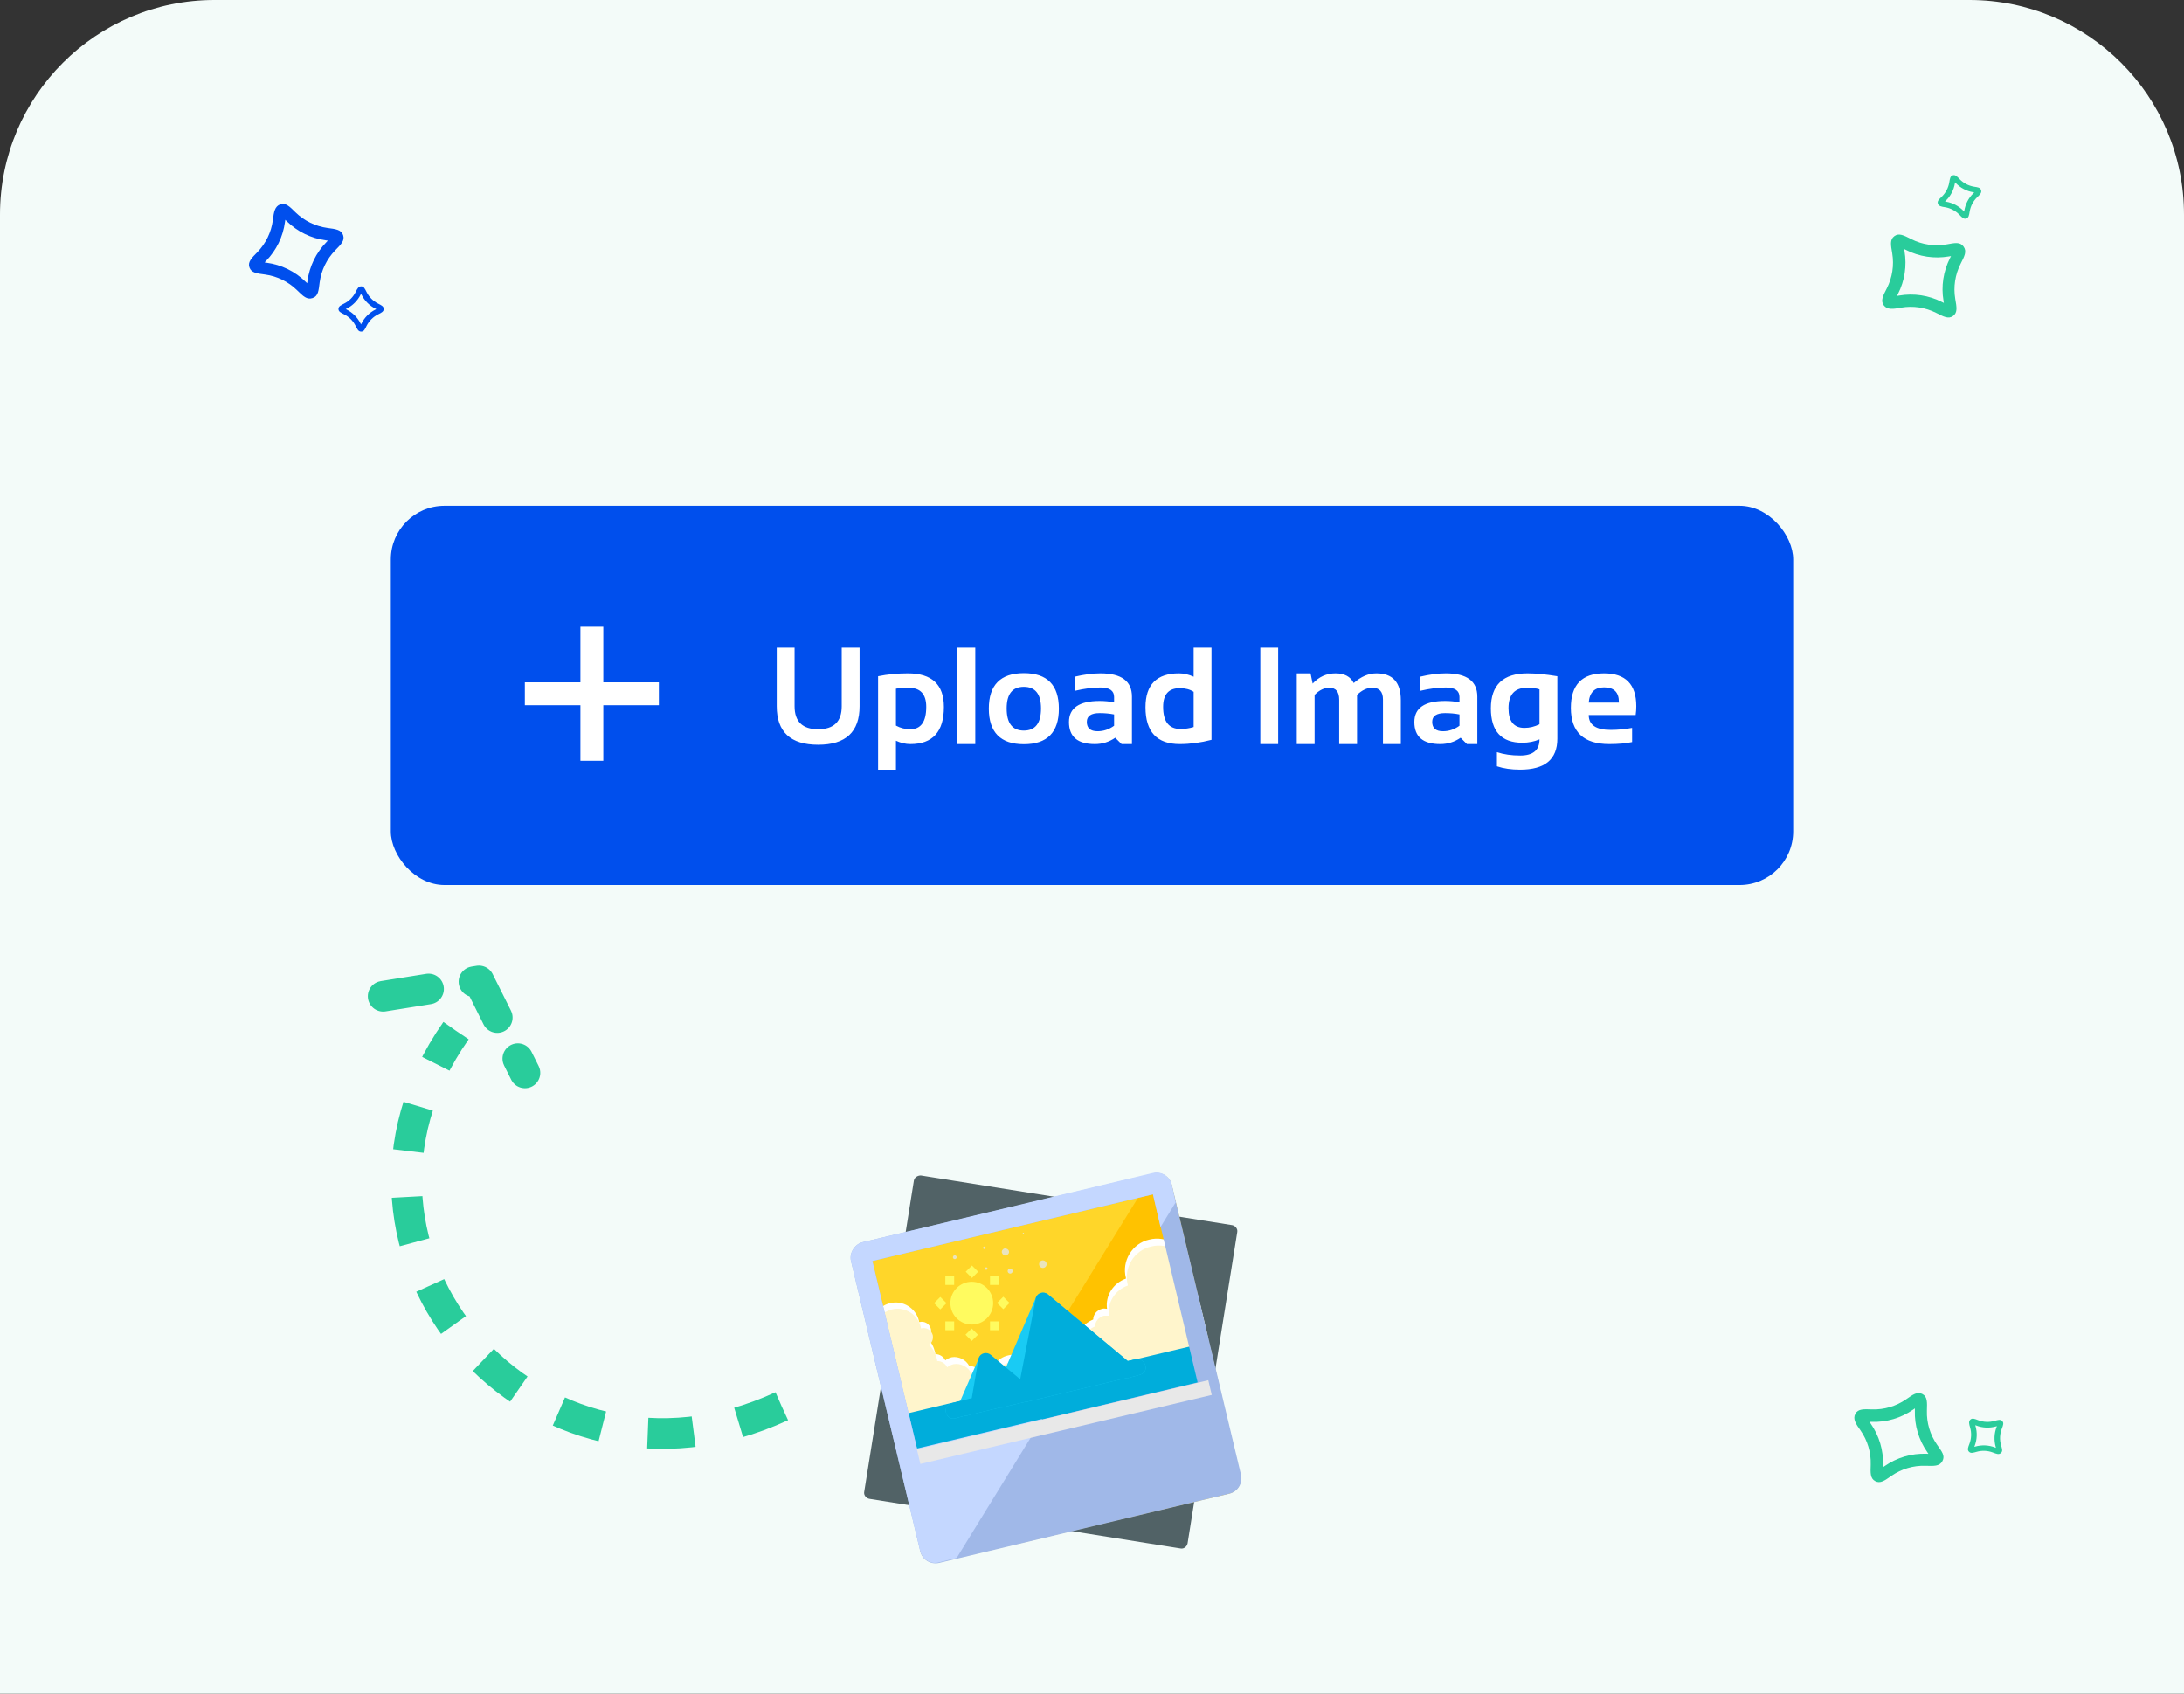
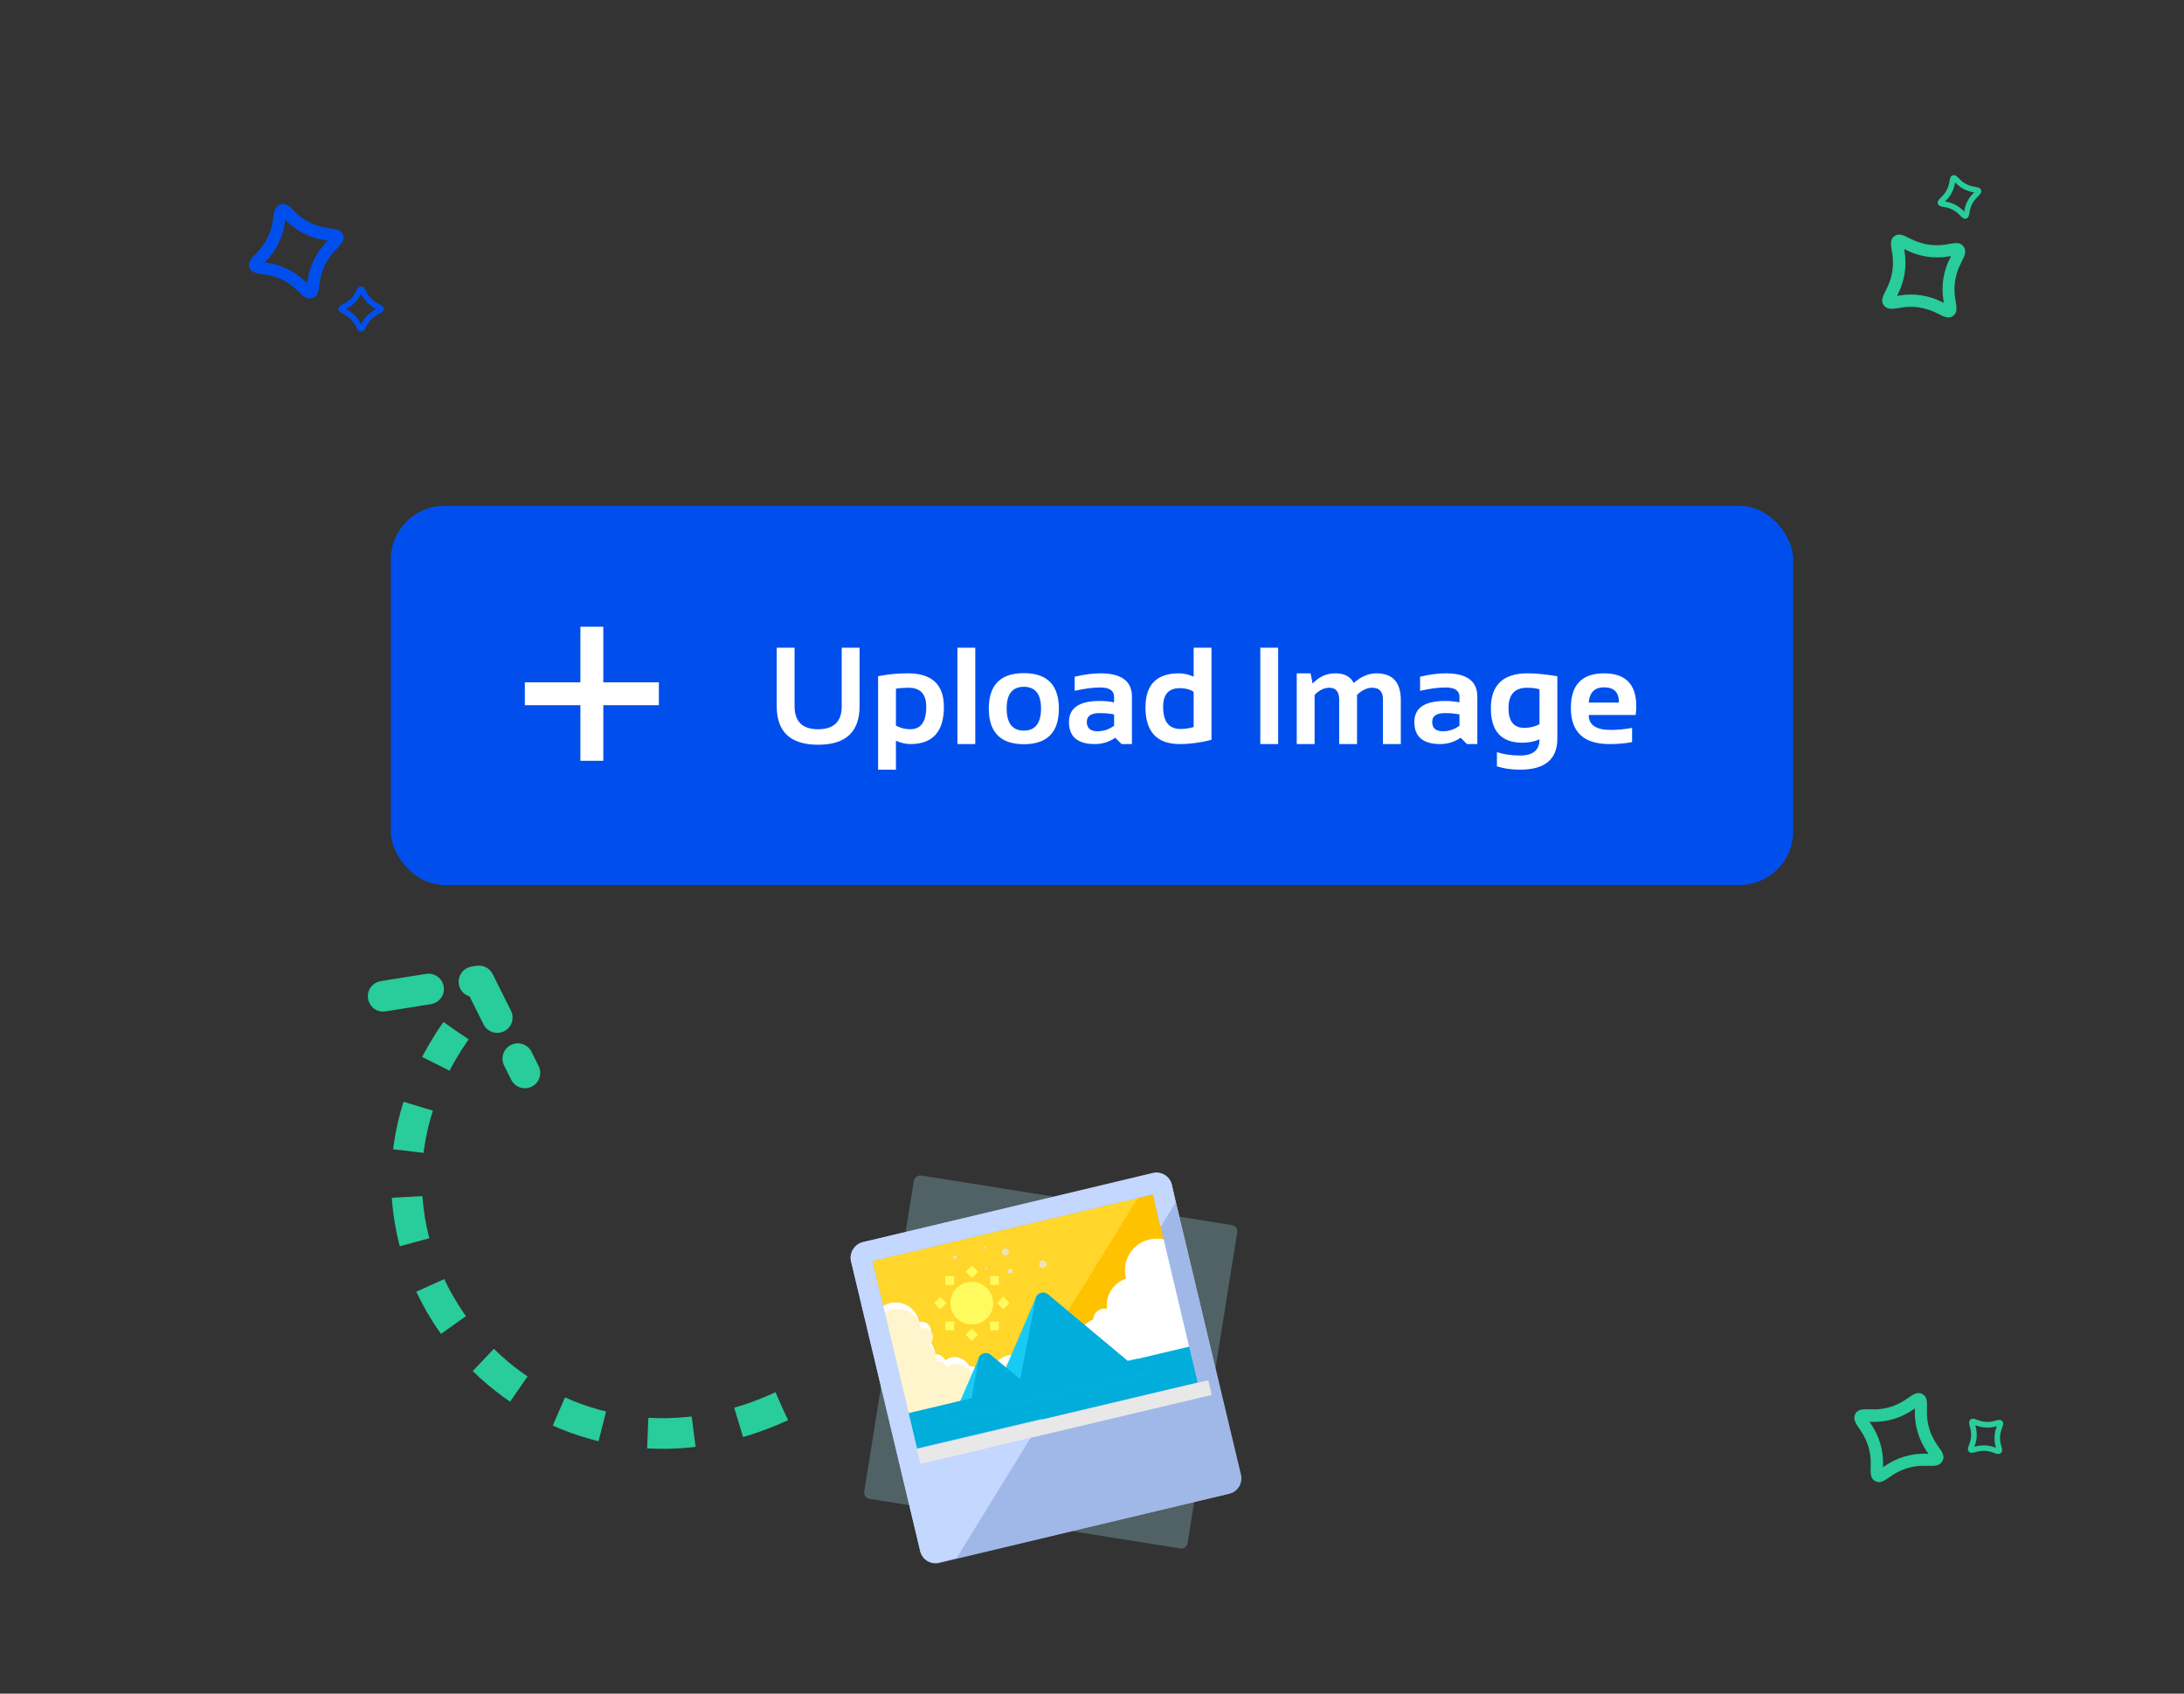
<svg xmlns="http://www.w3.org/2000/svg" width="285" height="221" viewBox="0 0 285 221" fill="none">
  <rect x="0" y="0" width="285" height="221" fill="#333333" stroke="none" />
-   <path d="M0 28C0 12.536 12.536 0 28 0H257C272.464 0 285 12.536 285 28V221H0V28Z" fill="#F3FBF9" />
  <rect x="51" y="66" width="183" height="49.483" rx="7" fill="#004FED" />
  <path d="M101.359 92.151V84.522H103.688V92.151C103.688 94.155 104.713 95.157 106.764 95.157C108.815 95.157 109.84 94.155 109.84 92.151V84.522H112.169V92.151C112.169 95.503 110.367 97.179 106.764 97.179C103.16 97.179 101.359 95.503 101.359 92.151ZM116.915 94.683C117.495 94.999 118.119 95.157 118.787 95.157C120.176 95.157 120.87 94.182 120.87 92.231C120.87 90.572 120.103 89.743 118.568 89.743C117.905 89.743 117.355 89.784 116.915 89.866V94.683ZM114.586 88.24C115.811 87.988 117.106 87.862 118.471 87.862C121.606 87.862 123.173 89.324 123.173 92.248C123.173 95.477 121.714 97.091 118.796 97.091C118.175 97.091 117.548 96.944 116.915 96.651V100.431H114.586V88.24ZM127.269 84.522V97.091H124.94V84.522H127.269ZM131.364 92.441C131.364 94.369 132.111 95.333 133.606 95.333C135.1 95.333 135.847 94.369 135.847 92.441C135.847 90.561 135.1 89.62 133.606 89.62C132.111 89.62 131.364 90.561 131.364 92.441ZM129.035 92.477C129.035 89.383 130.559 87.836 133.606 87.836C136.653 87.836 138.176 89.383 138.176 92.477C138.176 95.564 136.653 97.108 133.606 97.108C130.57 97.108 129.047 95.564 129.035 92.477ZM139.494 94.217C139.494 92.383 140.83 91.466 143.502 91.466C144.129 91.466 144.756 91.524 145.383 91.642V90.947C145.383 90.121 144.788 89.708 143.599 89.708C142.591 89.708 141.472 89.855 140.241 90.147V88.302C141.472 88.009 142.591 87.862 143.599 87.862C146.341 87.862 147.712 88.876 147.712 90.903V97.091H146.359L145.532 96.265C144.73 96.815 143.845 97.091 142.878 97.091C140.622 97.091 139.494 96.133 139.494 94.217ZM145.383 93.224C144.797 93.106 144.17 93.048 143.502 93.048C142.383 93.048 141.823 93.429 141.823 94.19C141.823 95.011 142.292 95.421 143.23 95.421C144.003 95.421 144.721 95.181 145.383 94.7V93.224ZM155.763 90.27C155.282 89.954 154.679 89.796 153.952 89.796C152.505 89.796 151.781 90.607 151.781 92.231C151.781 94.158 152.534 95.122 154.04 95.122C154.65 95.122 155.224 95.037 155.763 94.867V90.27ZM158.092 96.537C156.68 96.906 155.3 97.091 153.952 97.091C150.97 97.091 149.479 95.491 149.479 92.292C149.479 89.339 150.938 87.862 153.856 87.862C154.477 87.862 155.112 88.009 155.763 88.302V84.522H158.092V96.537ZM166.793 84.522V97.091H164.464V84.522H166.793ZM169.219 97.091V87.862H171.021L171.293 89.198C172.119 88.308 173.112 87.862 174.273 87.862C175.433 87.862 176.227 88.284 176.654 89.128C177.598 88.284 178.585 87.862 179.616 87.862C181.737 87.862 182.798 89.031 182.798 91.369V97.091H180.469V91.281C180.469 90.256 180.006 89.743 179.08 89.743C178.389 89.743 177.724 90.054 177.085 90.675V97.091H174.756V91.308C174.756 90.265 174.328 89.743 173.473 89.743C172.793 89.743 172.152 90.054 171.548 90.675V97.091H169.219ZM184.565 94.217C184.565 92.383 185.901 91.466 188.572 91.466C189.199 91.466 189.826 91.524 190.453 91.642V90.947C190.453 90.121 189.859 89.708 188.669 89.708C187.661 89.708 186.542 89.855 185.312 90.147V88.302C186.542 88.009 187.661 87.862 188.669 87.862C191.411 87.862 192.782 88.876 192.782 90.903V97.091H191.429L190.603 96.265C189.8 96.815 188.915 97.091 187.948 97.091C185.693 97.091 184.565 96.133 184.565 94.217ZM190.453 93.224C189.867 93.106 189.24 93.048 188.572 93.048C187.453 93.048 186.894 93.429 186.894 94.19C186.894 95.011 187.362 95.421 188.3 95.421C189.073 95.421 189.791 95.181 190.453 94.7V93.224ZM200.895 89.954C200.514 89.814 199.972 89.743 199.269 89.743C197.657 89.743 196.852 90.631 196.852 92.406C196.852 94.123 197.546 94.981 198.935 94.981C199.603 94.981 200.256 94.823 200.895 94.507V89.954ZM203.224 96.388C203.224 99.083 201.604 100.431 198.363 100.431C197.227 100.431 196.219 100.284 195.34 99.991V98.145C196.236 98.439 197.25 98.585 198.381 98.585C200.057 98.585 200.895 97.882 200.895 96.476C200.203 96.769 199.459 96.915 198.662 96.915C195.92 96.915 194.549 95.418 194.549 92.424C194.549 89.383 196.146 87.862 199.339 87.862C200.411 87.862 201.706 87.988 203.224 88.24V96.388ZM209.323 87.862C212.124 87.862 213.525 89.292 213.525 92.151C213.525 92.532 213.498 92.913 213.445 93.294H207.32C207.32 94.595 208.275 95.245 210.185 95.245C211.116 95.245 212.048 95.157 212.98 94.981V96.827C212.165 97.003 211.175 97.091 210.009 97.091C206.663 97.091 204.99 95.518 204.99 92.371C204.99 89.365 206.435 87.862 209.323 87.862ZM207.32 91.677H211.257V91.606C211.257 90.329 210.612 89.69 209.323 89.69C208.093 89.69 207.425 90.353 207.32 91.677Z" fill="white" />
  <rect x="75.741" y="81.783" width="2.986" height="17.489" fill="white" />
  <rect x="85.978" y="89.035" width="2.986" height="17.489" transform="rotate(90 85.978 89.035)" fill="white" />
  <path d="M248.093 40.141C249.646 39.876 251.242 40.114 252.648 40.82C253.634 41.322 254.267 41.669 254.872 41.223C255.478 40.777 255.334 40.07 255.147 38.979C254.889 37.427 255.134 35.833 255.848 34.428C256.349 33.435 256.702 32.808 256.228 32.166C255.755 31.523 255.075 31.706 253.983 31.897C252.428 32.16 250.831 31.92 249.424 31.211C248.438 30.709 247.81 30.369 247.204 30.814C246.599 31.261 246.737 31.961 246.925 33.052C247.185 34.605 246.941 36.202 246.228 37.609C245.723 38.596 245.375 39.23 245.82 39.834C246.265 40.437 247.011 40.344 248.093 40.141ZM247.674 38.358C248.554 36.636 248.853 34.677 248.528 32.773L248.484 32.498L248.734 32.621C250.456 33.496 252.416 33.791 254.321 33.461L254.597 33.417L254.473 33.667C253.593 35.389 253.294 37.349 253.619 39.252L253.663 39.527L253.413 39.404C251.691 38.529 249.731 38.235 247.826 38.564L247.55 38.608L247.674 38.358Z" fill="#29CC9B" />
  <path d="M253.816 27.039C254.526 27.156 255.18 27.497 255.682 28.012C256.032 28.376 256.254 28.62 256.582 28.518C256.91 28.415 256.954 28.089 257.035 27.59C257.156 26.881 257.5 26.229 258.017 25.729C258.382 25.375 258.628 25.157 258.519 24.809C258.411 24.461 258.09 24.439 257.59 24.358C256.879 24.239 256.225 23.897 255.724 23.381C255.373 23.017 255.152 22.777 254.824 22.879C254.496 22.981 254.452 23.304 254.37 23.803C254.25 24.513 253.906 25.166 253.389 25.667C253.023 26.018 252.779 26.239 252.881 26.567C252.983 26.894 253.319 26.965 253.816 27.039ZM253.901 26.206C254.538 25.594 254.96 24.793 255.104 23.922L255.126 23.797L255.215 23.887C255.828 24.522 256.63 24.942 257.502 25.084L257.628 25.106L257.537 25.195C256.9 25.808 256.479 26.609 256.335 27.48L256.313 27.605L256.223 27.514C255.61 26.88 254.808 26.46 253.936 26.318L253.811 26.296L253.901 26.206Z" fill="#29CC9B" />
  <path d="M242.801 186.671C243.7 187.965 244.163 189.51 244.12 191.083C244.084 192.189 244.039 192.909 244.7 193.268C245.361 193.627 245.94 193.197 246.848 192.564C248.144 191.671 249.692 191.216 251.266 191.266C252.378 191.297 253.095 191.351 253.476 190.649C253.857 189.948 253.402 189.41 252.766 188.502C251.867 187.206 251.406 185.658 251.451 184.084C251.487 182.977 251.528 182.264 250.867 181.906C250.206 181.547 249.63 181.97 248.722 182.603C247.426 183.498 245.877 183.955 244.301 183.908C243.193 183.87 242.471 183.823 242.114 184.482C241.756 185.142 242.157 185.777 242.801 186.671ZM244.237 185.535C246.17 185.599 248.07 185.039 249.656 183.936L249.886 183.78L249.881 184.058C249.82 185.988 250.386 187.888 251.493 189.473L251.65 189.704L251.371 189.697C249.438 189.633 247.538 190.194 245.952 191.296L245.722 191.453L245.727 191.174C245.788 189.244 245.222 187.345 244.115 185.759L243.958 185.529L244.237 185.535Z" fill="#29CC9B" />
  <path d="M257.093 186.287C257.288 186.98 257.257 187.716 257.004 188.389C256.824 188.861 256.697 189.166 256.929 189.419C257.161 189.673 257.475 189.573 257.961 189.436C258.654 189.243 259.39 189.278 260.063 189.534C260.538 189.714 260.84 189.844 261.109 189.598C261.378 189.352 261.262 189.052 261.123 188.565C260.928 187.871 260.96 187.134 261.214 186.461C261.395 185.988 261.519 185.687 261.287 185.433C261.055 185.18 260.743 185.276 260.257 185.414C259.564 185.607 258.827 185.574 258.153 185.318C257.68 185.136 257.376 185.008 257.123 185.24C256.87 185.471 256.948 185.805 257.093 186.287ZM257.883 186.011C258.708 186.327 259.612 186.369 260.461 186.129L260.584 186.096L260.54 186.215C260.226 187.04 260.187 187.944 260.428 188.794L260.462 188.917L260.342 188.873C259.517 188.557 258.613 188.515 257.764 188.755L257.641 188.788L257.685 188.668C257.999 187.844 258.038 186.939 257.796 186.09L257.763 185.967L257.883 186.011Z" fill="#29CC9B" />
  <path d="M35.605 28.746C35.395 30.307 34.692 31.76 33.599 32.891C32.825 33.682 32.305 34.183 32.551 34.894C32.796 35.605 33.514 35.679 34.611 35.825C36.169 36.041 37.618 36.751 38.746 37.851C39.544 38.625 40.037 39.149 40.792 38.889C41.546 38.629 41.574 37.925 41.718 36.826C41.93 35.263 42.636 33.81 43.731 32.679C44.505 31.887 45.017 31.389 44.772 30.678C44.527 29.967 43.816 29.891 42.719 29.744C41.159 29.529 39.708 28.82 38.577 27.721C37.786 26.944 37.285 26.423 36.576 26.668C35.867 26.912 35.734 27.652 35.605 28.746ZM37.431 28.877C38.813 30.23 40.594 31.1 42.508 31.358L42.783 31.398L42.591 31.6C41.243 32.982 40.377 34.765 40.123 36.682L40.084 36.958L39.882 36.765C38.5 35.413 36.719 34.543 34.806 34.285L34.53 34.245L34.722 34.043C36.07 32.661 36.936 30.878 37.19 28.961L37.23 28.685L37.431 28.877Z" fill="#004FED" />
  <path d="M46.404 38.115C46.081 38.758 45.561 39.28 44.92 39.605C44.468 39.832 44.168 39.971 44.168 40.314C44.168 40.658 44.467 40.797 44.919 41.023C45.559 41.349 46.079 41.872 46.402 42.516C46.631 42.969 46.766 43.269 47.131 43.269C47.495 43.269 47.612 42.969 47.838 42.516C48.163 41.873 48.685 41.351 49.327 41.026C49.779 40.8 50.074 40.661 50.075 40.317C50.075 39.974 49.779 39.835 49.328 39.608C48.686 39.282 48.165 38.759 47.841 38.116C47.615 37.663 47.477 37.363 47.134 37.363C46.791 37.362 46.623 37.662 46.404 38.115ZM47.173 38.444C47.568 39.235 48.207 39.876 48.995 40.273L49.108 40.331L48.995 40.39C48.207 40.786 47.567 41.426 47.171 42.216L47.113 42.33L47.055 42.216C46.66 41.426 46.021 40.785 45.233 40.388L45.12 40.329L45.233 40.271C46.021 39.875 46.661 39.234 47.057 38.444L47.115 38.331L47.173 38.444Z" fill="#004FED" />
  <g clip-path="url(#clip0_1417_231)">
    <path d="M113.43 195.575C113.02 195.493 112.691 195.083 112.773 194.672L119.259 154.037C119.341 153.626 119.751 153.38 120.162 153.38L160.797 159.865C161.208 159.947 161.536 160.358 161.454 160.768L154.969 201.404C154.887 201.814 154.476 202.143 154.066 202.06L113.43 195.575Z" fill="#516266" />
    <path d="M122.214 202.553C121.804 202.635 121.476 202.389 121.311 201.979L112.445 164.216C112.363 163.806 112.61 163.477 113.02 163.313L150.782 154.447C151.193 154.365 151.521 154.612 151.685 155.022L160.633 192.866C160.716 193.277 160.469 193.605 160.059 193.769L122.214 202.553Z" fill="#FFD629" />
    <path d="M150.453 153.133C151.602 152.887 152.67 153.544 152.916 154.693L161.864 192.456C162.11 193.605 161.453 194.672 160.304 194.918L122.542 203.866C121.393 204.113 120.325 203.456 120.079 202.307" fill="#FFC200" />
    <path d="M131.573 176.859C130.834 177.023 130.259 177.433 129.849 178.008C129.439 177.762 128.946 177.598 128.453 177.762C128.043 177.844 127.632 178.09 127.468 178.501C127.14 178.336 126.812 178.254 126.483 178.254C126.073 177.433 125.088 176.941 124.185 177.105C123.856 177.187 123.528 177.351 123.364 177.516C123.117 177.023 122.625 176.695 122.05 176.695C122.05 176.53 122.05 176.448 121.968 176.284C121.804 175.627 121.476 175.053 120.983 174.642C121.393 174.396 121.558 173.903 121.476 173.411C121.311 172.754 120.655 172.344 119.998 172.508C119.998 172.508 119.998 172.508 119.916 172.508C119.916 172.426 119.916 172.344 119.916 172.344C119.505 170.702 117.864 169.635 116.14 170.045C114.498 170.456 113.431 172.097 113.841 173.821C114.087 174.724 114.662 175.463 115.483 175.874C115.237 176.53 115.155 177.187 115.319 177.926C115.565 179.157 116.468 179.978 117.617 180.389C117.289 181.21 117.207 182.113 117.371 183.016C117.946 185.314 120.244 186.792 122.543 186.217C124.02 185.889 125.088 184.822 125.58 183.508C125.991 183.59 126.483 183.672 126.976 183.508C128.207 183.18 129.028 182.113 129.028 180.963C129.11 180.963 129.11 180.963 129.192 180.963C129.274 180.963 129.439 180.881 129.521 180.799C130.095 182.031 131.409 182.769 132.804 182.441C134.364 182.113 135.349 180.553 134.939 178.993C134.692 177.433 133.133 176.448 131.573 176.859Z" fill="white" />
    <path d="M157.432 173.821L156.283 168.896C155.708 168.485 155.052 168.157 154.313 168.075C154.97 167.172 155.216 165.94 154.97 164.791C154.477 162.574 152.178 161.179 149.962 161.754C147.745 162.246 146.35 164.545 146.925 166.761V166.843C145.283 167.418 144.216 169.06 144.462 170.784C144.298 170.784 144.051 170.702 143.805 170.784C143.148 170.948 142.656 171.522 142.656 172.179C141.014 172.836 140.111 174.56 140.521 176.284C140.932 177.926 142.409 179.075 144.133 178.993C144.544 180.553 146.186 181.538 147.745 181.127C148.813 180.881 149.551 180.142 149.88 179.239C150.537 179.403 151.193 179.403 151.85 179.239C152.753 178.993 153.492 178.582 154.067 177.926C154.641 178.665 155.544 178.993 156.447 178.829C157.35 178.582 158.007 177.844 158.171 177.023L157.761 175.217C157.597 174.97 157.35 174.724 157.022 174.56C157.186 174.232 157.35 173.985 157.432 173.821Z" fill="white" />
    <path d="M131.819 177.761C131.08 177.925 130.506 178.336 130.095 178.91C129.685 178.664 129.192 178.5 128.7 178.664C128.289 178.746 127.879 178.993 127.714 179.403C127.386 179.239 127.058 179.157 126.729 179.157C126.319 178.336 125.334 177.843 124.431 178.007C124.102 178.09 123.774 178.254 123.61 178.418C123.364 177.925 122.871 177.597 122.296 177.597C122.296 177.433 122.296 177.351 122.214 177.187C122.05 176.53 121.722 175.955 121.229 175.463C121.64 175.216 121.804 174.724 121.722 174.231C121.558 173.574 120.901 173.164 120.244 173.328C120.244 173.328 120.244 173.328 120.162 173.328C120.162 173.246 120.162 173.164 120.162 173.164C119.751 171.522 118.11 170.455 116.386 170.865C114.744 171.276 113.677 172.918 114.087 174.642C114.333 175.545 114.908 176.284 115.729 176.694C115.483 177.351 115.401 178.007 115.565 178.746C115.811 179.978 116.714 180.799 117.863 181.209C117.535 182.03 117.453 182.933 117.617 183.836C118.192 186.135 120.49 187.612 122.789 187.038C124.267 186.709 125.334 185.642 125.826 184.329C126.237 184.411 126.729 184.493 127.222 184.329C128.453 184 129.274 182.933 129.274 181.784C129.356 181.784 129.356 181.784 129.438 181.784C129.52 181.784 129.685 181.702 129.767 181.62C130.341 182.851 131.655 183.59 133.05 183.261C134.61 182.933 135.595 181.373 135.185 179.813C134.856 178.336 133.297 177.433 131.819 177.761Z" fill="#FFF5CC" />
-     <path d="M157.678 174.723L156.529 169.798C155.954 169.387 155.297 169.059 154.559 168.977C155.215 168.074 155.462 166.843 155.215 165.693C154.723 163.477 152.424 162.081 150.208 162.656C147.991 163.148 146.596 165.447 147.17 167.663V167.746C145.529 168.32 144.461 169.962 144.708 171.686C144.543 171.686 144.297 171.686 144.051 171.686C143.394 171.85 142.902 172.425 142.902 173.082C141.342 173.738 140.357 175.462 140.767 177.186C141.178 178.828 142.655 179.977 144.379 179.895C144.79 181.455 146.432 182.44 147.991 182.03C149.058 181.783 149.797 181.045 150.126 180.141C150.782 180.306 151.439 180.306 152.096 180.141C152.999 179.895 153.738 179.485 154.312 178.828C154.887 179.567 155.79 179.895 156.693 179.731C157.596 179.485 158.253 178.746 158.417 177.925L158.007 176.119C157.842 175.873 157.596 175.626 157.268 175.462C157.432 175.134 157.596 174.97 157.678 174.723Z" fill="#FFF5CC" />
    <path d="M119.784 192.878L158.209 183.776L156.241 175.468L117.816 184.57L119.784 192.878Z" fill="#00ADDB" />
    <path d="M150.454 153.133L112.609 162.081C111.542 162.328 110.803 163.477 111.05 164.544L120.08 202.389C120.326 203.538 121.475 204.195 122.542 203.948L160.387 194.918C161.536 194.672 162.193 193.523 161.947 192.455L152.916 154.611C152.67 153.544 151.521 152.805 150.454 153.133ZM150.454 155.842L156.282 180.388L119.669 189.09L113.841 164.544L150.454 155.842Z" fill="#A0B8E8" />
    <path d="M122.542 203.866L124.841 203.292L136.005 185.149L119.669 189.008L113.841 164.544L150.454 155.843L151.439 160.111L153.409 156.91L152.916 154.611C152.67 153.462 151.521 152.805 150.454 153.051L112.609 162.082C111.542 162.328 110.803 163.477 111.05 164.544L120.08 202.389C120.326 203.456 121.475 204.195 122.542 203.866Z" fill="#C4D7FF" />
    <path d="M148.237 177.351L147.17 177.597L136.744 168.896C136.252 168.485 135.431 168.649 135.185 169.306L131.244 178.5L129.274 176.859C128.782 176.448 127.961 176.612 127.714 177.269L125.252 182.933L124.184 183.098C123.61 183.262 123.281 183.754 123.446 184.329C123.61 184.904 124.102 185.232 124.677 185.068L125.908 184.739C126.073 184.739 126.237 184.739 126.401 184.657L130.506 183.672C130.588 183.672 130.67 183.672 130.752 183.672C130.834 183.672 130.916 183.59 130.998 183.59L133.789 182.933C133.871 182.933 133.953 182.933 134.035 182.933C134.118 182.933 134.2 182.851 134.282 182.851L147.006 179.814C147.17 179.814 147.334 179.814 147.499 179.732L148.73 179.403C149.305 179.239 149.633 178.747 149.469 178.172C149.305 177.597 148.73 177.269 148.237 177.351Z" fill="#19CBF4" />
    <path d="M148.237 177.351L147.17 177.597L136.744 168.896C136.252 168.485 135.431 168.649 135.185 169.306L133.132 179.978L129.274 176.776C128.782 176.366 127.961 176.53 127.714 177.187L126.811 182.441L124.184 183.098C123.61 183.262 123.281 183.754 123.446 184.329C123.61 184.904 124.102 185.232 124.677 185.068L125.908 184.739C126.073 184.739 126.237 184.739 126.401 184.657L130.506 183.672C130.588 183.672 130.67 183.672 130.752 183.672C130.834 183.672 130.916 183.59 130.998 183.59L133.789 182.933C133.871 182.933 133.953 182.933 134.035 182.933C134.118 182.933 134.2 182.851 134.282 182.851L147.006 179.814C147.17 179.814 147.334 179.814 147.499 179.732L148.73 179.403C149.305 179.239 149.633 178.747 149.469 178.172C149.305 177.597 148.73 177.269 148.237 177.351Z" fill="#00ADDB" />
    <path d="M128.453 162.985C128.544 162.985 128.617 162.911 128.617 162.82C128.617 162.73 128.544 162.656 128.453 162.656C128.363 162.656 128.289 162.73 128.289 162.82C128.289 162.911 128.363 162.985 128.453 162.985Z" fill="#EAE4BE" />
    <path d="M131.655 163.232C131.737 163.478 131.573 163.724 131.326 163.806C131.08 163.888 130.834 163.724 130.752 163.478C130.67 163.232 130.834 162.985 131.08 162.903C131.326 162.903 131.573 162.985 131.655 163.232Z" fill="#EAE4BE" />
    <path d="M133.543 161.015C133.588 161.015 133.625 160.978 133.625 160.933C133.625 160.887 133.588 160.851 133.543 160.851C133.498 160.851 133.461 160.887 133.461 160.933C133.461 160.978 133.498 161.015 133.543 161.015Z" fill="#EAE4BE" />
    <path d="M136.088 165.448C136.36 165.448 136.581 165.227 136.581 164.955C136.581 164.683 136.36 164.463 136.088 164.463C135.816 164.463 135.596 164.683 135.596 164.955C135.596 165.227 135.816 165.448 136.088 165.448Z" fill="#EAE4BE" />
    <path d="M128.699 165.694C128.79 165.694 128.864 165.62 128.864 165.529C128.864 165.439 128.79 165.365 128.699 165.365C128.609 165.365 128.535 165.439 128.535 165.529C128.535 165.62 128.609 165.694 128.699 165.694Z" fill="#EAE4BE" />
    <path d="M131.819 166.187C132 166.187 132.147 166.04 132.147 165.859C132.147 165.677 132 165.53 131.819 165.53C131.637 165.53 131.49 165.677 131.49 165.859C131.49 166.04 131.637 166.187 131.819 166.187Z" fill="#EAE4BE" />
    <path d="M124.595 164.298C124.731 164.298 124.841 164.188 124.841 164.052C124.841 163.916 124.731 163.806 124.595 163.806C124.459 163.806 124.349 163.916 124.349 164.052C124.349 164.188 124.459 164.298 124.595 164.298Z" fill="#EAE4BE" />
    <path d="M120.102 191.027L158.128 182.02L157.674 180.102L119.648 189.109L120.102 191.027Z" fill="#E8E8E8" />
    <path d="M126.812 172.836C128.353 172.836 129.603 171.587 129.603 170.045C129.603 168.504 128.353 167.254 126.812 167.254C125.27 167.254 124.021 168.504 124.021 170.045C124.021 171.587 125.27 172.836 126.812 172.836Z" fill="#FFFB5F" />
    <path d="M126.833 166.757L127.646 165.944L126.833 165.132L126.02 165.944L126.833 166.757Z" fill="#FFFB5F" />
    <path d="M126.804 174.976L127.616 174.163L126.804 173.35L125.991 174.163L126.804 174.976Z" fill="#FFFB5F" />
    <path d="M130.341 166.515H129.191V167.664H130.341V166.515Z" fill="#FFFB5F" />
    <path d="M124.513 172.426H123.363V173.575H124.513V172.426Z" fill="#FFFB5F" />
    <path d="M130.112 170.018L130.925 170.831L131.738 170.019L130.926 169.205L130.112 170.018Z" fill="#FFFB5F" />
    <path d="M121.89 170.047L122.702 170.86L123.516 170.048L122.704 169.235L121.89 170.047Z" fill="#FFFB5F" />
    <path d="M130.341 172.426H129.191V173.575H130.341V172.426Z" fill="#FFFB5F" />
    <path d="M124.513 166.515H123.363V167.664H124.513V166.515Z" fill="#FFFB5F" />
  </g>
  <path d="M102 183.5C85.847 190.955 70.311 185.935 61.225 175.5C52.03 164.94 49.441 148.835 59.5 134.5" stroke="#29CC9B" stroke-width="4" stroke-linejoin="round" stroke-dasharray="6 6" />
  <path d="M50 130L62.5 128L68.5 140" stroke="#29CC9B" stroke-width="4" stroke-linecap="round" stroke-linejoin="round" stroke-dasharray="6 6" />
  <defs>
    <clipPath id="clip0_1417_231">
      <rect width="51" height="51" fill="white" transform="translate(111 153)" />
    </clipPath>
  </defs>
</svg>